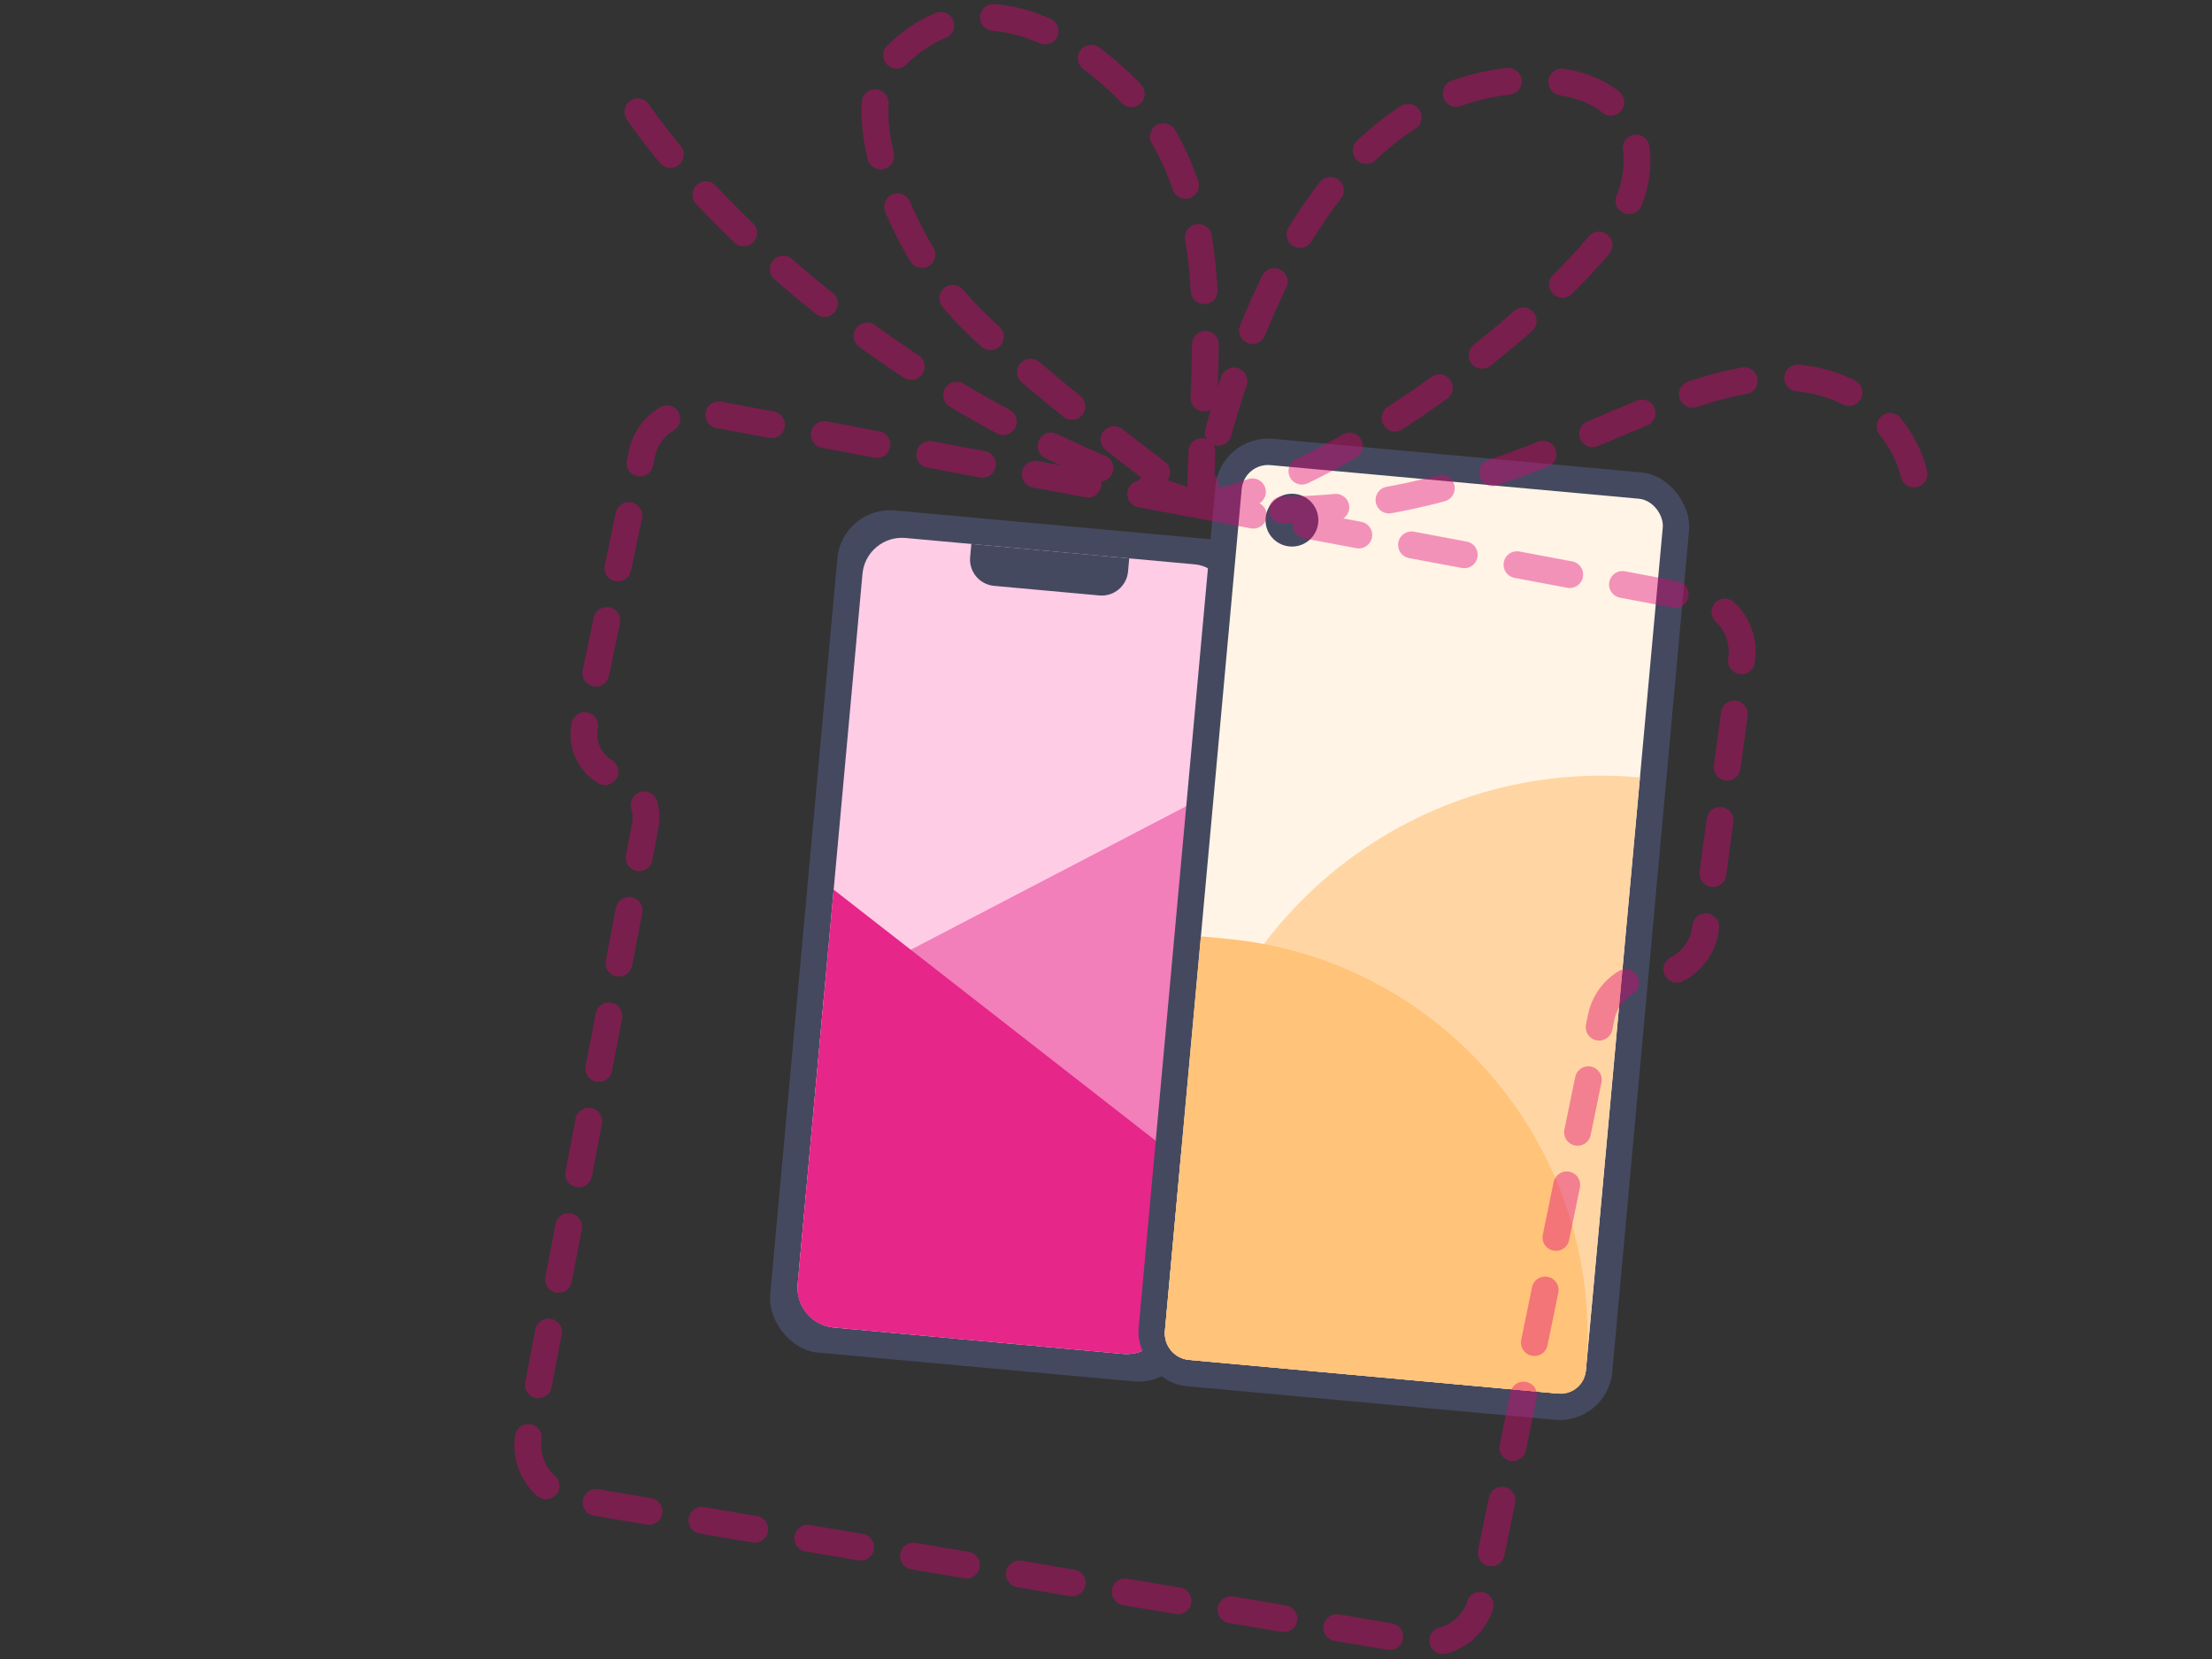
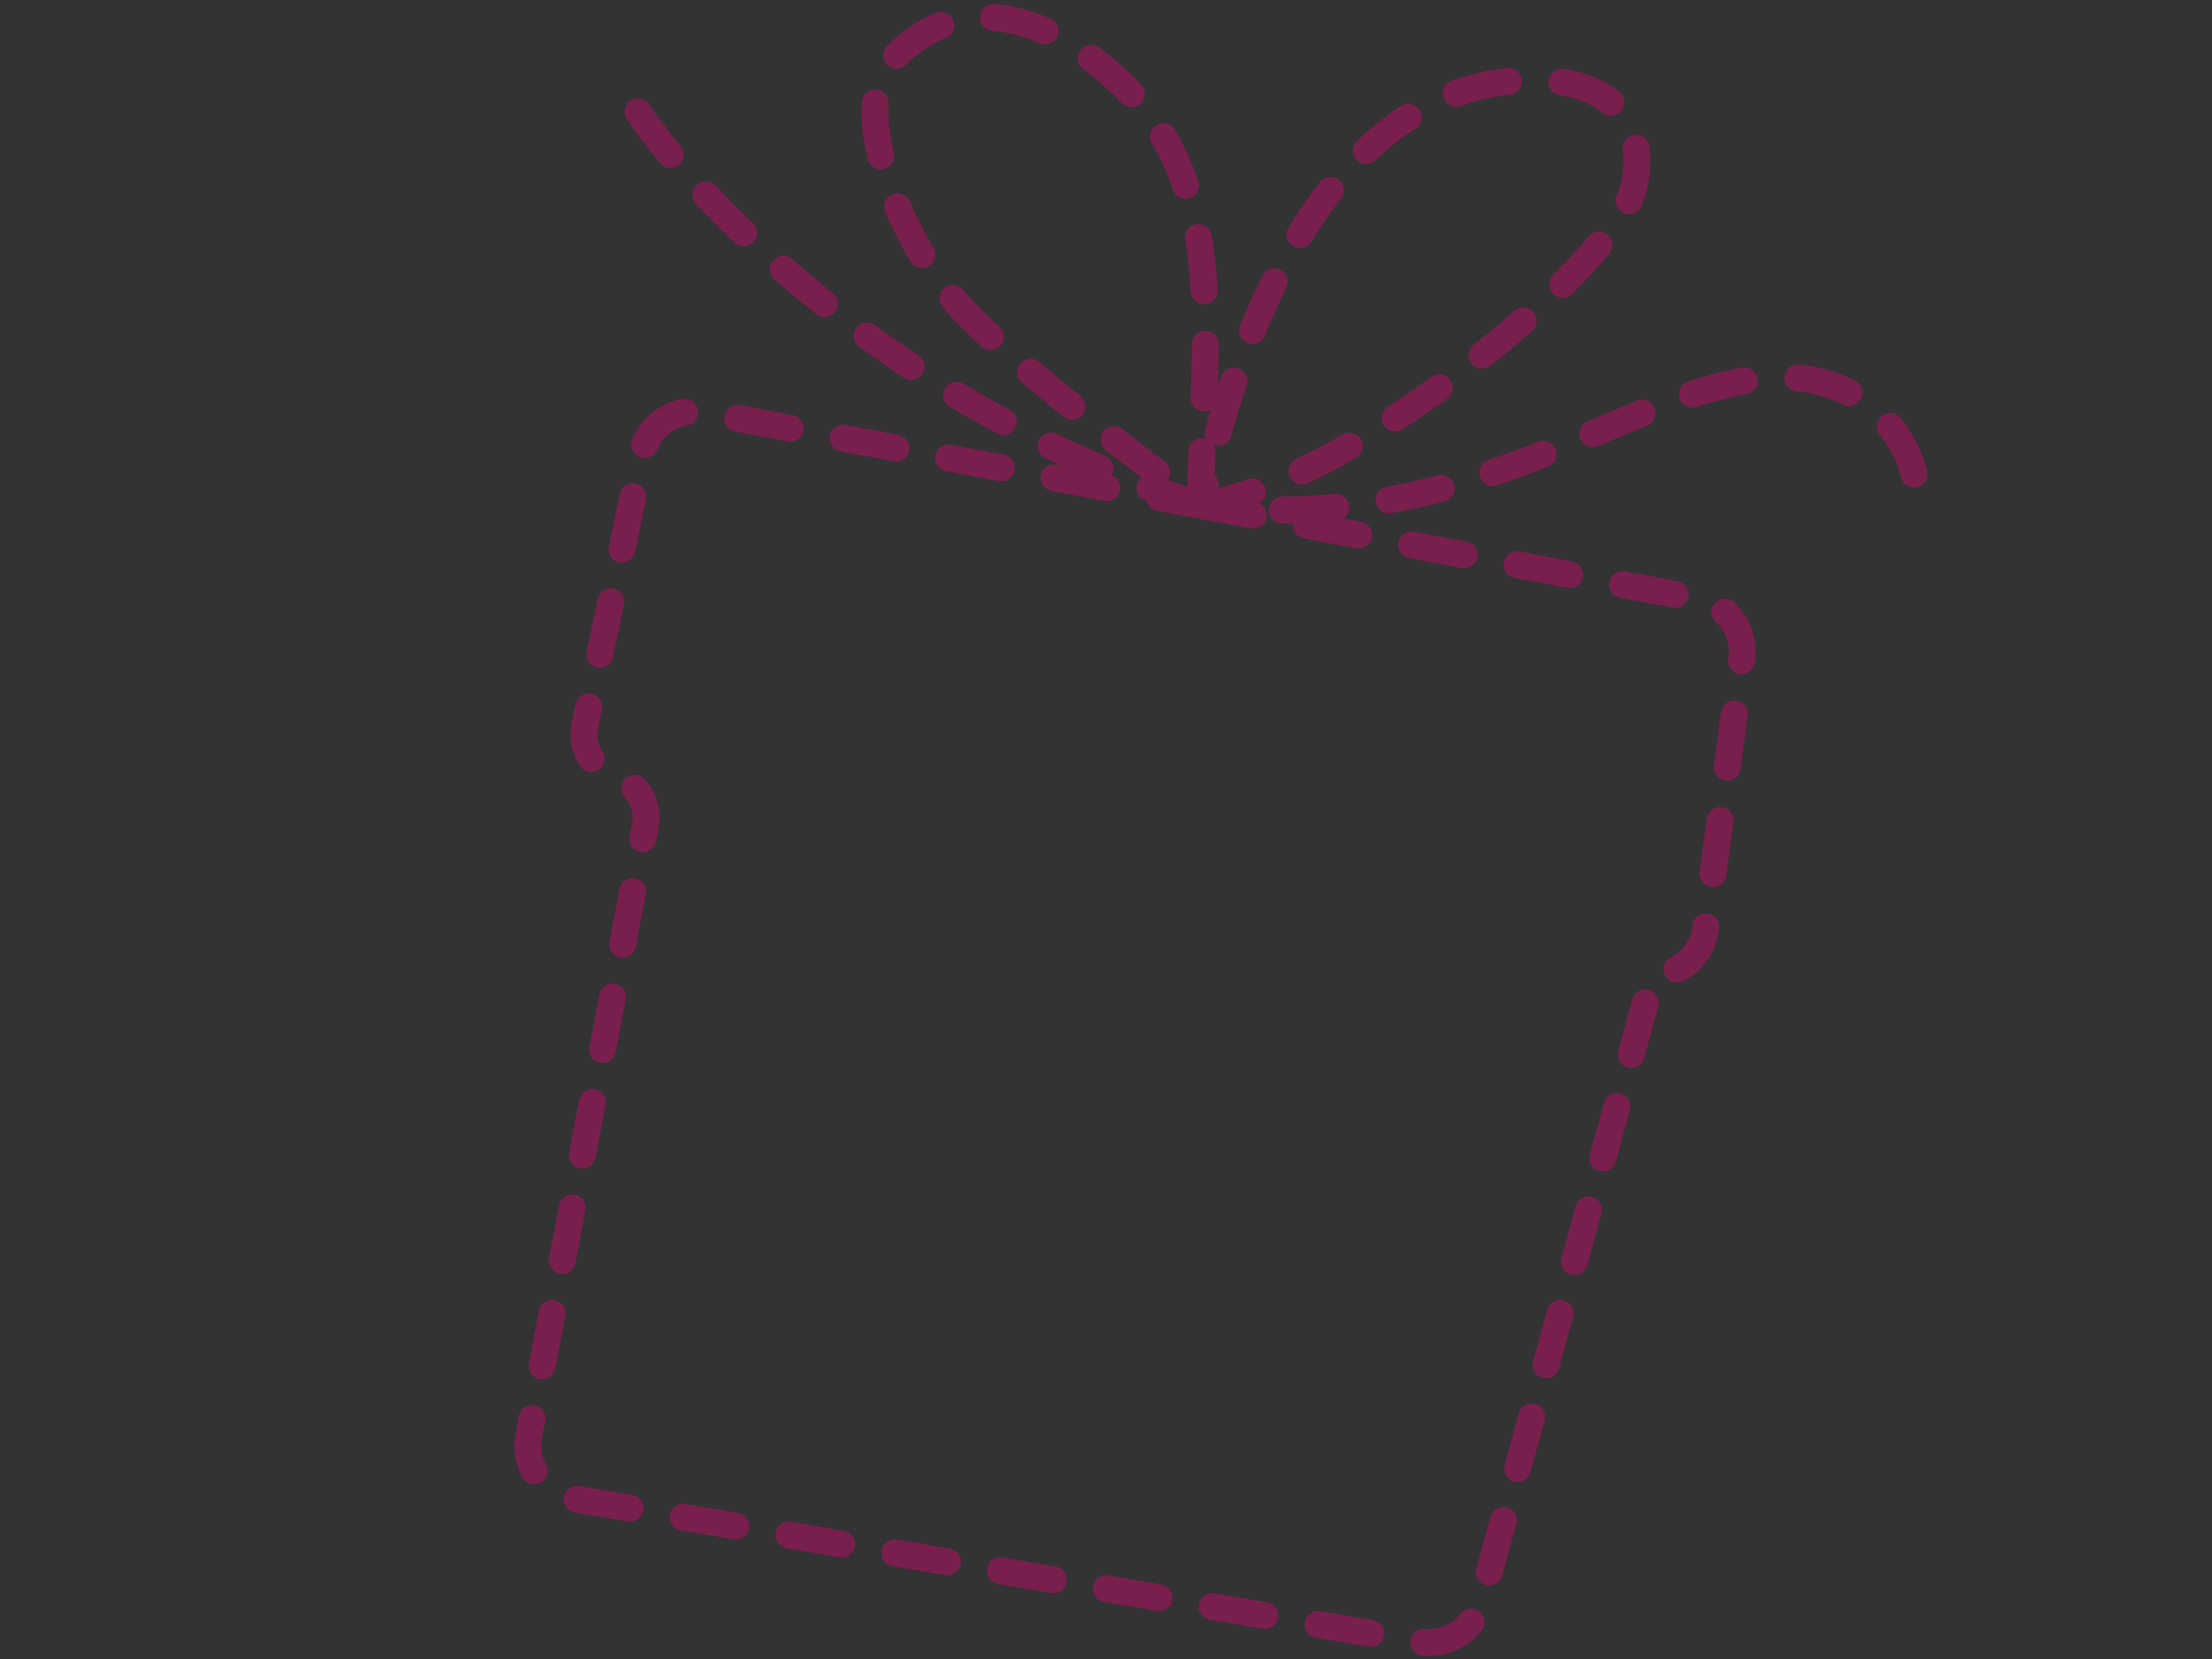
<svg xmlns="http://www.w3.org/2000/svg" width="256" height="192" viewBox="0 0 256 192" fill="none">
  <rect x="0" y="0" width="256" height="192" fill="#333333" stroke="none" />
  <g clip-path="url(#clip0_12_8138)">
-     <rect x="97.465" y="58.522" width="48.933" height="97.866" rx="6.117" transform="rotate(5.211 97.465 58.522)" fill="#44495F" />
    <rect x="100.233" y="61.845" width="42.816" height="91.749" rx="4.587" transform="rotate(5.211 100.233 61.845)" fill="#FFCCE6" />
    <path d="M140.511 91.622L95.372 115.145L92.316 148.647C92.086 151.17 93.945 153.402 96.468 153.632L129.971 156.687C132.494 156.918 134.726 155.059 134.956 152.536L140.511 91.622Z" fill="#F27EBA" />
    <path d="M96.483 102.962L136.622 134.261L134.956 152.535C134.726 155.059 132.494 156.917 129.971 156.687L96.468 153.632C93.945 153.402 92.086 151.17 92.316 148.647L96.483 102.962Z" fill="#E62689" />
    <path d="M112.415 62.956L130.689 64.623L130.55 66.146C130.397 67.828 128.909 69.067 127.227 68.913L115.044 67.802C113.362 67.649 112.123 66.161 112.276 64.479L112.415 62.956Z" fill="#44495F" />
    <rect x="141.215" y="50.228" width="55.05" height="110.099" rx="6.117" transform="rotate(5.211 141.215 50.228)" fill="#44495F" />
    <rect x="143.983" y="53.551" width="48.933" height="103.983" rx="3.058" transform="rotate(5.211 143.983 53.551)" fill="#FFF4E6" />
    <path d="M189.797 89.975V89.975C162.884 87.521 139.077 107.348 136.622 134.262L134.817 154.059C134.663 155.741 135.903 157.229 137.585 157.382L180.224 161.271C181.906 161.424 183.394 160.185 183.547 158.503L189.797 89.975Z" fill="#FFD6A3" />
    <path d="M138.983 108.374L141.85 108.635C167.18 110.945 185.841 133.352 183.531 158.682V158.682C183.387 160.265 181.986 161.431 180.403 161.287L137.585 157.382C135.903 157.229 134.663 155.741 134.817 154.059L138.983 108.374Z" fill="#FFC37A" />
    <circle cx="149.519" cy="60.198" r="3.058" transform="rotate(5.211 149.519 60.198)" fill="#44495F" />
  </g>
-   <path opacity="0.4" d="M221.513 54.853C220.477 50.367 215.197 41.911 202.359 43.982C186.311 46.57 169.228 62.1 138.945 58.477M138.945 58.477L196.565 69.295C199.813 69.905 202.015 72.951 201.575 76.226L197.377 107.521C196.969 110.562 194.374 112.832 191.306 112.832V112.832C188.399 112.832 185.891 114.877 185.307 117.725L171.47 185.125C170.797 188.402 167.649 190.558 164.349 190L66.257 173.421C62.823 172.841 60.537 169.551 61.191 166.13L74.677 95.554C75.161 93.021 73.644 90.535 71.17 89.807V89.807C68.663 89.07 67.144 86.529 67.68 83.972L74.281 52.522C74.975 49.215 78.186 47.069 81.507 47.692L138.945 58.477ZM138.945 58.477C103.536 47.295 80.534 23.103 73.459 12.404M138.945 58.477C156.459 55.888 186.311 31.04 188.9 22.24C190.916 15.383 187.603 8.633 175.958 9.298C154.784 10.507 143.707 35.699 138.945 58.477ZM138.945 58.477C139.031 40.531 142.827 21.722 129.368 9.298C120.89 1.473 110.685 -1.348 102.967 7.227C98.308 12.404 103.74 28.19 112.285 36.734C119.532 43.982 132.474 53.645 138.945 58.477Z" stroke="#E20074" stroke-width="3.106" stroke-linecap="round" stroke-linejoin="round" stroke-dasharray="6.21 6.21" />
+   <path opacity="0.4" d="M221.513 54.853C220.477 50.367 215.197 41.911 202.359 43.982C186.311 46.57 169.228 62.1 138.945 58.477M138.945 58.477L196.565 69.295C199.813 69.905 202.015 72.951 201.575 76.226L197.377 107.521C196.969 110.562 194.374 112.832 191.306 112.832V112.832L171.47 185.125C170.797 188.402 167.649 190.558 164.349 190L66.257 173.421C62.823 172.841 60.537 169.551 61.191 166.13L74.677 95.554C75.161 93.021 73.644 90.535 71.17 89.807V89.807C68.663 89.07 67.144 86.529 67.68 83.972L74.281 52.522C74.975 49.215 78.186 47.069 81.507 47.692L138.945 58.477ZM138.945 58.477C103.536 47.295 80.534 23.103 73.459 12.404M138.945 58.477C156.459 55.888 186.311 31.04 188.9 22.24C190.916 15.383 187.603 8.633 175.958 9.298C154.784 10.507 143.707 35.699 138.945 58.477ZM138.945 58.477C139.031 40.531 142.827 21.722 129.368 9.298C120.89 1.473 110.685 -1.348 102.967 7.227C98.308 12.404 103.74 28.19 112.285 36.734C119.532 43.982 132.474 53.645 138.945 58.477Z" stroke="#E20074" stroke-width="3.106" stroke-linecap="round" stroke-linejoin="round" stroke-dasharray="6.21 6.21" />
  <defs>
    <clipPath id="clip0_12_8138">
-       <rect width="195.732" height="110.099" fill="white" transform="translate(49.845 41.895) rotate(5.211)" />
-     </clipPath>
+       </clipPath>
  </defs>
</svg>